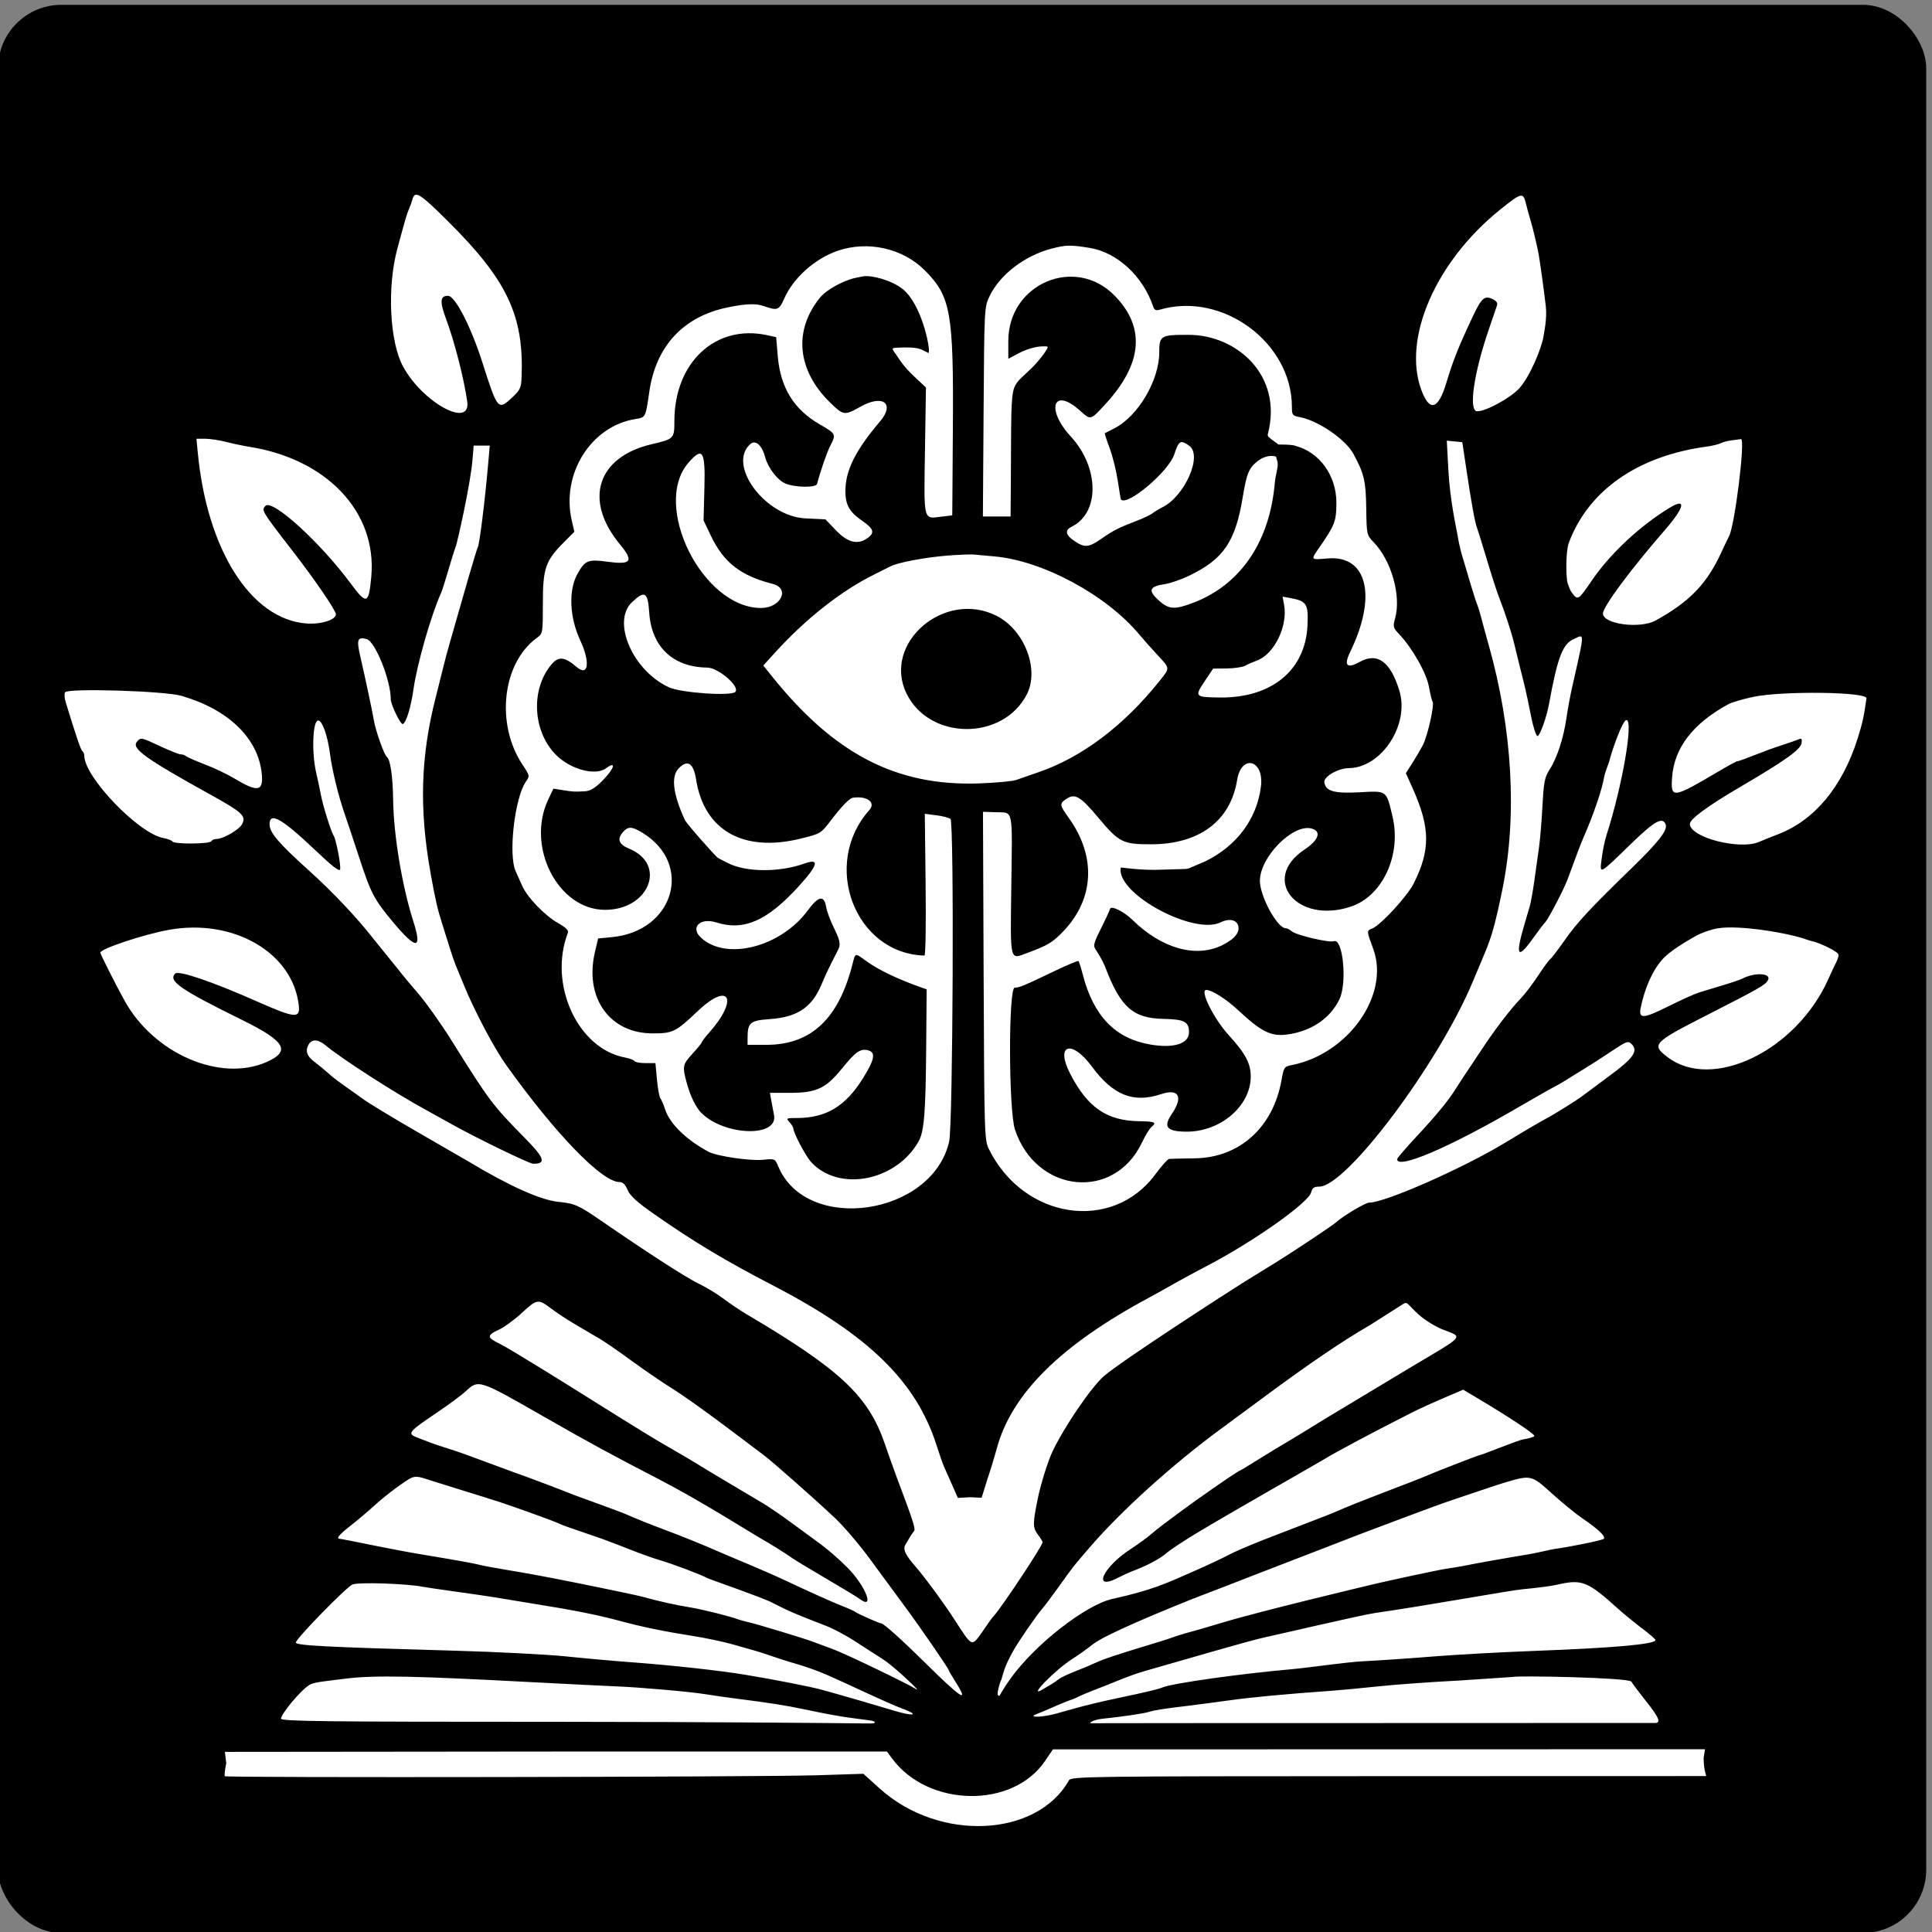
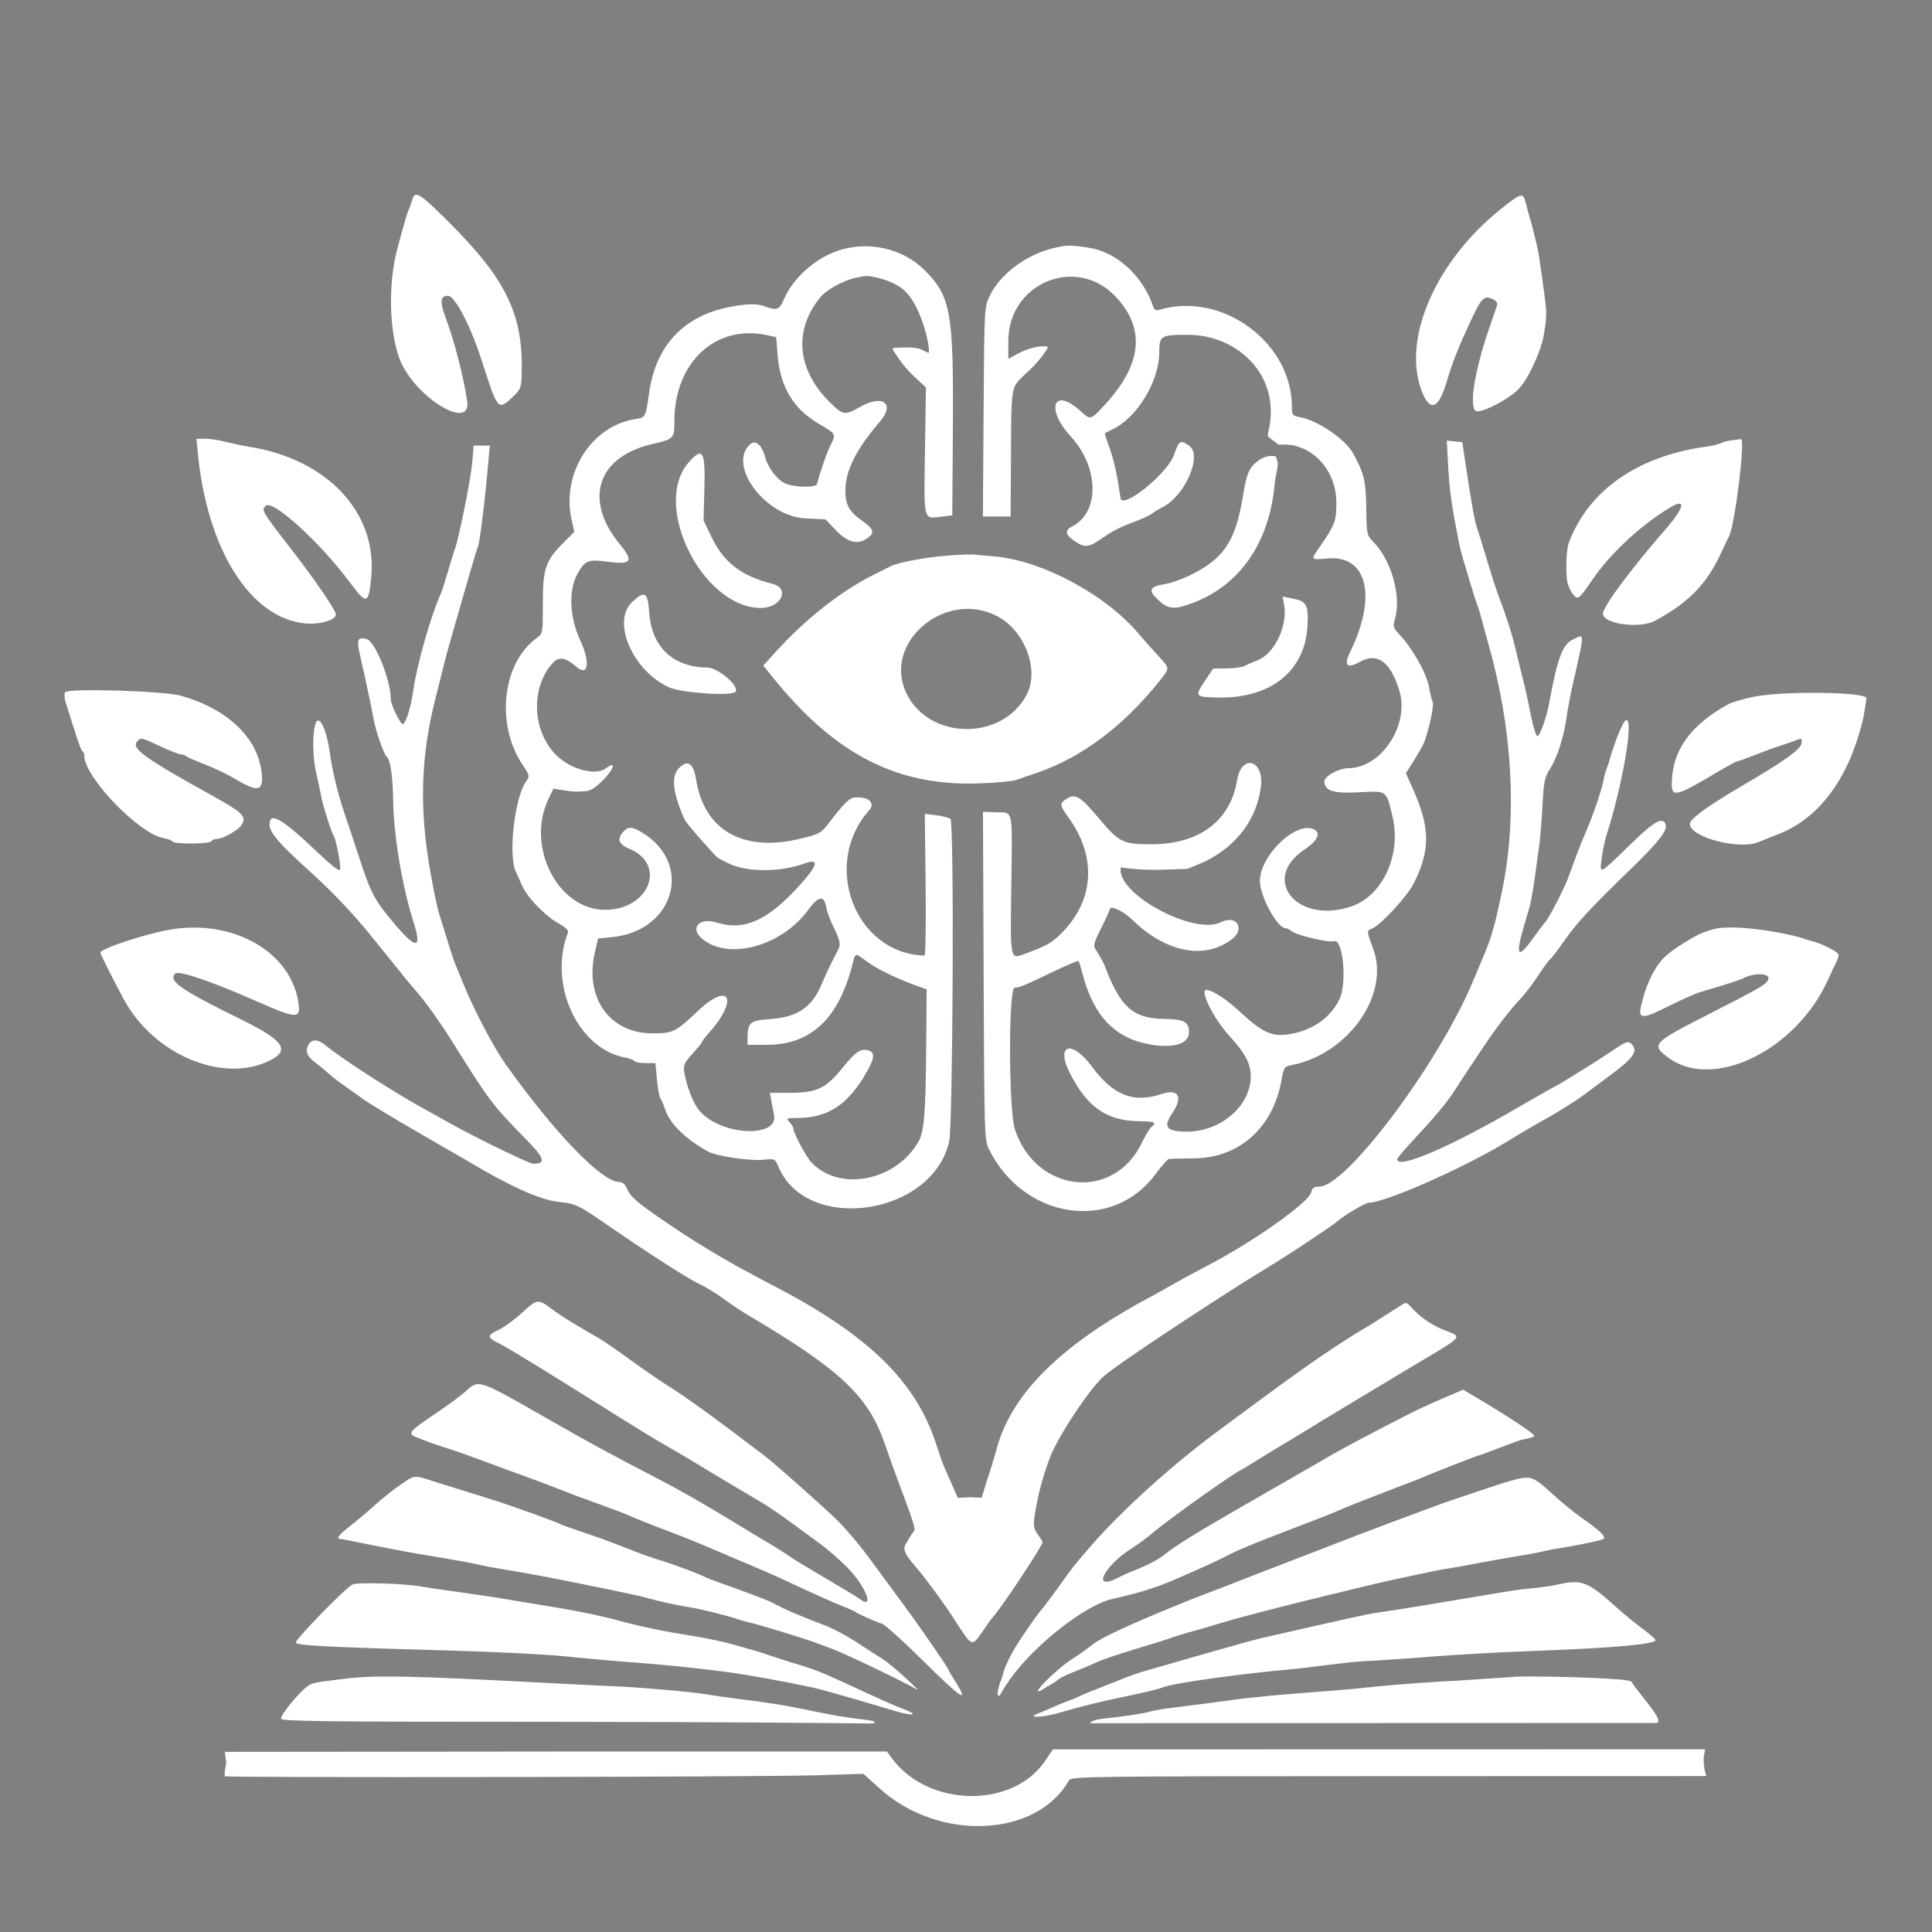
<svg xmlns="http://www.w3.org/2000/svg" viewBox="176.005 92.57 305.116 305.116">
  <rect x="176.005" y="92.57" width="305.116" height="305.116" fill="#808080" stroke="none" />
  <defs />
-   <rect x="175.7" y="93.331" width="304.507" height="304.507" rx="10" ry="10" style="" id="object-0" />
  <g id="svgg" transform="matrix(0.903, 0, 0, 0.903, 143.808, 76.615)" style="">
    <path id="path0" d="M 107.802 52.5 C 107.663 52.995 107.39 53.76 107.194 54.2 C 106.825 55.028 106.51 56.102 105.139 61.2 C 103.328 67.931 103.803 77.492 106.162 81.8 C 109.615 88.107 118.042 92.687 117.37 87.892 C 116.817 83.947 115.139 77.381 113.708 73.558 C 112.534 70.421 112.607 69.4 114.005 69.4 C 115.242 69.4 117.996 74.729 120 81 C 122.71 89.483 122.749 89.526 125.372 87.053 C 126.633 85.863 126.809 85.454 126.881 83.553 C 127.283 72.813 124.349 66.635 113.937 56.3 C 109.067 51.465 108.236 50.951 107.802 52.5 M 297.997 54.348 C 286.825 63.34 280.945 76.723 284.196 85.757 C 285.645 89.783 287.192 89.378 288.617 84.6 C 289.747 80.812 290.731 78.338 293.178 73.136 C 294.748 69.8 295.27 69.321 296.656 69.953 C 297.37 70.278 297.618 70.635 297.461 71.111 C 297.336 71.49 296.708 73.33 296.064 75.2 C 293.392 82.963 292.446 89.6 294.01 89.6 C 295.57 89.6 299.859 87.253 301.383 85.566 C 303.277 83.469 305.307 78.444 305.6 76.52 C 305.696 75.889 306.251 73.404 306.004 71.231 C 305.794 69.392 304.987 63.16 304.612 61.4 C 304.238 59.64 303.687 57.39 303.389 56.4 C 303.09 55.41 302.698 53.984 302.517 53.231 C 302.041 51.252 301.756 51.322 297.997 54.348 M 219.591 61.145 C 214.891 62.356 210.53 65.693 208.73 69.456 C 207.805 71.39 207.799 71.492 207.678 89.7 L 207.556 108 L 209.978 108 L 212.4 108 L 212.446 101.7 C 212.525 90.987 212.395 87.132 213.052 85.44 C 213.54 84.185 214.641 83.486 216.163 81.967 C 217.613 80.518 218.881 78.695 218.881 78.439 C 218.881 78.168 218.512 78.256 218.02 78.247 C 217.003 78.227 215.226 78.702 213.897 79.41 L 212 80.42 L 212 77.304 C 212 67.282 223.686 62.302 230.6 69.377 C 236.05 74.953 235.478 81.334 228.89 88.45 C 226.337 91.207 226.432 91.185 224.501 89.453 C 219.872 85.299 218.506 89.201 222.913 93.989 C 227.919 99.428 228.02 107.322 223.115 109.767 C 221.832 110.407 221.975 111.216 223.559 112.284 C 225.366 113.501 226.047 113.443 228.299 111.881 C 230.432 110.401 231.248 109.987 234.4 108.779 C 235.61 108.316 236.87 107.718 237.2 107.451 C 237.53 107.184 238.318 106.706 238.951 106.388 C 242.908 104.402 246.002 97.311 243.645 95.632 C 242.112 94.54 241.828 94.707 241.007 97.18 C 240.023 100.141 232.864 106.197 231.711 105.044 C 231.659 104.993 231.407 103.522 231.149 101.775 C 230.891 100.029 230.25 97.452 229.725 96.049 C 229.199 94.646 228.821 93.469 228.884 93.433 C 228.948 93.397 229.695 93.015 230.543 92.584 C 234.68 90.482 238.4 84.19 238.4 79.294 C 238.4 76.354 238.646 76.21 243.628 76.231 C 251.852 76.266 260.06 83.208 257.401 93.549 C 257.376 93.646 257.337 93.891 257.489 94.049 C 257.95 94.528 258.944 95.137 259.093 95.301 C 259.126 95.337 259.206 95.368 259.196 95.42 C 259.073 96.061 258.925 96.971 258.78 97.364 C 258.762 97.413 258.757 97.457 258.74 97.488 C 258.736 97.495 258.732 97.489 258.726 97.492 C 258.714 97.495 258.623 97.467 258.588 97.46 C 257.539 97.247 256.413 97.682 255.622 98.302 C 254.076 99.512 253.691 100.437 253.004 104.6 C 251.714 112.416 249.657 115.435 243.633 118.353 C 242.262 119.017 240.35 119.678 239.384 119.823 C 236.685 120.228 236.396 120.922 238.229 122.601 C 240.038 124.258 241.02 124.343 244.264 123.119 C 252.581 119.983 257.711 112.478 258.607 102.138 C 258.746 100.536 259.308 99.266 259.053 98.321 C 258.984 98.067 258.884 97.832 258.851 97.617 C 258.837 97.525 258.76 97.549 258.753 97.501 C 258.752 97.497 258.739 97.498 258.74 97.491 C 258.741 97.482 258.741 97.491 258.741 97.491 C 258.767 97.402 258.804 97.3 258.834 97.193 C 258.856 97.115 258.881 97.037 258.898 96.959 C 259.011 96.433 259.117 95.814 259.199 95.42 C 259.21 95.369 259.235 95.42 259.257 95.413 C 259.348 95.386 259.532 95.424 259.744 95.421 C 260.76 95.406 262.013 95.513 262.137 95.626 C 266.401 96.7 269.383 100.806 269.38 105.6 C 269.378 108.791 269.114 109.493 266.497 113.272 C 264.825 115.685 264.76 115.589 267.9 115.332 C 274.796 114.767 276.515 121.971 271.799 131.664 C 270.629 134.068 271.208 134.688 273.451 133.434 C 276.548 131.703 278.846 133.374 280.399 138.488 C 282.202 144.424 277.268 151.955 271.54 152.009 C 269.674 152.026 267.13 153.501 267.271 154.483 C 267.497 156.055 268.971 156.472 273.456 156.231 C 278.273 155.972 278.085 155.834 279.186 160.427 C 280.801 167.17 277.479 174.38 271.903 176.232 C 262.465 179.367 256.026 171.414 263.816 166.242 C 266.326 164.576 266.826 163.022 265 162.564 C 261.733 161.744 256.005 167.569 256.001 171.713 C 255.999 174.408 259.038 180 260.504 180 C 260.742 180 261.221 180.245 261.569 180.545 C 262.357 181.226 268.136 182.587 268.935 182.28 C 270.527 181.669 271.293 189.554 269.92 192.418 C 268.288 195.822 264.914 198.078 260.659 198.61 C 257.933 198.951 256.194 198.076 252.24 194.378 C 250.136 192.409 247.604 190.8 246.613 190.8 C 245.429 190.8 247.932 195.842 250.524 198.679 C 253.467 201.901 254.4 203.65 254.4 205.948 C 254.4 211.093 249.112 215.623 243.146 215.587 C 239.702 215.567 239.048 214.77 240.6 212.486 C 242.63 209.499 241.828 207.994 238.752 209.016 C 233.861 210.641 230.341 209.241 226.602 204.185 C 223.048 199.379 220.184 200.335 222.815 205.448 C 225.86 211.363 229.227 213.68 234.9 213.761 C 237.692 213.801 238.014 213.959 237.01 214.792 C 236.685 215.061 235.949 216.276 235.375 217.49 C 230.517 227.759 216.899 226.38 213.17 215.242 C 212.045 211.88 212.002 190.4 213.12 190.4 C 213.948 190.4 214.643 190.11 220.115 187.486 C 222.31 186.434 224.185 185.651 224.281 185.748 C 224.377 185.844 224.723 186.945 225.049 188.196 C 226.93 195.399 230.715 199.299 236.842 200.35 C 240.936 201.052 243.6 200.211 243.6 198.214 C 243.6 196.357 242.8 195.935 239.149 195.865 C 233.816 195.763 231.619 193.817 228.965 186.841 C 228.43 185.433 227.54 184.171 227.296 183.76 C 226.948 183.174 226.706 183.036 228.077 180.319 C 228.888 178.713 229.665 177.045 229.799 176.611 C 229.986 176.006 232.191 177.067 233.679 178.525 C 238.803 183.55 244.775 185.245 249.391 182.987 C 251.66 181.877 252.619 180.637 252.152 179.419 C 251.793 178.483 250.5 178.292 249.136 178.972 C 244.563 181.253 231.262 174.213 231.632 169.622 C 231.655 169.342 231.759 169.4 231.832 169.4 C 232.092 169.402 234.286 169.8 237.721 169.8 L 243.026 169.643 L 243.573 169.539 L 246.473 168.302 C 252.002 165.569 255.496 160.854 256.187 155.193 C 256.755 150.535 252.768 149.483 252.017 154.093 C 250.852 161.251 245.404 165.321 236.975 165.329 C 232.021 165.334 231.37 165.006 227.748 160.679 C 224.65 156.978 223.679 156.394 222.216 157.352 C 220.908 158.21 220.93 158.423 222.567 160.701 C 227.4 167.428 227.052 174.861 221.639 180.524 C 219.745 182.505 218.943 182.986 215.238 184.365 C 212.219 185.489 212.348 186.049 212.526 172.597 C 212.708 158.793 212.92 159.824 209.885 159.722 L 207.57 159.645 L 207.685 188.322 C 207.796 215.915 207.83 217.061 208.588 218.6 C 214.661 230.94 230.198 233.292 237.744 223.015 C 238.8 221.577 239.874 220.379 240.132 220.352 C 240.389 220.326 242.4 220.281 244.6 220.252 C 252.415 220.15 258.299 214.863 259.774 206.615 C 260.188 204.303 260.256 204.203 261.602 203.937 C 271.516 201.981 278.78 191.586 275.815 183.6 C 274.644 180.446 274.644 180.44 275.655 180.051 C 277.106 179.492 281.767 174.434 282.893 172.197 C 285.839 166.341 285.803 162.44 282.743 155.595 L 281.533 152.89 L 282.648 151.145 C 283.262 150.185 284.093 148.77 284.495 148 C 285.325 146.411 286.554 140.972 286.209 140.414 C 286.084 140.212 285.789 139.007 285.555 137.737 C 285.111 135.337 282.639 130.978 280.367 128.589 C 279.288 127.455 279.243 127.277 279.654 125.789 C 280.737 121.869 279.003 115.722 275.91 112.514 C 274.677 111.235 274.67 111.202 274.6 106.514 C 274.529 101.742 274.237 100.518 272.331 97 C 270.98 94.508 266.17 91.221 263.004 90.627 C 261.69 90.381 261.6 90.266 261.6 88.837 C 261.6 77.58 249.432 68.618 238.505 71.828 C 237.841 72.023 237.546 71.898 237.362 71.345 C 235.579 65.99 231.038 61.789 226.2 61.018 C 222.821 60.479 222.123 60.492 219.591 61.145 M 182.12 61.545 C 178.128 62.924 174.337 66.339 172.781 69.956 C 171.862 72.091 171.464 71.948 169.126 71.167 C 167.941 70.771 166.35 70.721 162.932 71.427 C 155.157 73.033 150.362 78.196 149.211 86.2 C 148.563 90.711 148.585 90.668 146.767 90.959 C 139.007 92.2 133.773 100.558 135.654 108.705 L 136.108 110.671 L 134.345 112.436 C 131.052 115.732 130.6 117.022 130.598 123.134 C 130.596 128.448 130.592 128.47 129.53 129.243 C 123.505 133.633 122.301 144.261 127.024 151.382 C 128.317 153.33 128.327 153.38 127.627 154.382 C 125.662 157.198 124.524 167.188 125.845 170.04 C 126.089 170.568 126.586 171.684 126.948 172.521 C 127.843 174.587 130.923 177.799 133.273 179.116 C 134.612 179.867 135.135 180.384 134.975 180.8 C 131.521 189.785 136.679 201.065 144.952 202.617 C 145.753 202.768 146.507 203.05 146.628 203.245 C 146.749 203.44 147.621 203.6 148.566 203.6 L 150.285 203.6 L 150.552 206.47 C 150.699 208.049 150.971 209.534 151.157 209.77 C 151.343 210.007 151.705 210.849 151.96 211.642 C 152.775 214.176 155.617 216.969 159.53 219.081 C 160.993 219.872 166.789 220.734 169.099 220.506 C 171.181 220.3 171.203 220.31 171.77 221.668 C 176.712 233.494 198.684 230.298 201.656 217.319 C 202.322 214.411 202.541 161.408 201.889 160.893 C 201.62 160.68 200.499 160.392 199.398 160.252 L 197.395 159.998 L 197.538 172.399 C 197.617 179.22 197.528 184.796 197.341 184.79 C 185.163 184.441 179.241 168.833 187.688 159.351 C 188.876 158.017 187.337 156.838 184.855 157.18 C 184.203 157.27 182.85 158.673 180.748 161.437 C 179.247 163.411 179.09 163.501 175.68 164.337 C 165.657 166.795 158.814 162.926 157.396 154 C 156.939 151.129 155.939 150.461 154.4 152 C 152.974 153.426 153.314 156.432 155.425 161.06 C 155.741 161.754 160.636 167.25 161.106 167.62 C 161.4 167.851 162.314 168.273 162.941 168.6 C 166.057 170.225 171.943 170.272 176.3 168.707 C 179.043 167.721 178.775 168.895 175.41 172.602 C 169.853 178.722 165.784 180.522 160.946 179 C 158.061 178.093 156.298 179.898 158.3 181.709 C 162.759 185.742 172.248 183.274 176.959 176.856 C 178.799 174.35 179.794 174.176 180.148 176.3 C 180.285 177.125 180.938 178.86 181.599 180.156 C 182.903 182.716 182.494 183.213 182.194 183.864 C 181.93 184.437 180.559 186.887 179.388 189.716 C 177.753 193.665 175.335 195.557 170.3 195.902 C 166.834 196.139 166.4 196.51 166.4 199.226 L 166.4 200.4 L 169.727 200.4 C 177.992 200.4 182.196 195.209 184.432 187.483 C 185.413 184.093 184.782 184.075 187.458 185.961 C 189.581 187.457 193.036 189.03 196.361 190.214 L 197.721 190.699 L 197.633 201.391 C 197.543 212.265 197.27 215.584 196.327 217.262 C 192.408 224.237 182.424 226.19 177.544 220.937 C 176.579 219.898 174.4 215.778 174.4 214.993 C 174.4 214.811 174.102 214.334 173.738 213.931 C 173.105 213.232 173.162 213.2 175.012 213.2 C 180.124 213.2 183.522 211.159 186.581 206.252 C 188.572 203.056 188.838 201.793 187.6 201.4 C 186.219 200.962 185.331 201.549 182.987 204.45 C 180.08 208.049 178.48 208.8 173.723 208.8 L 170.312 208.8 L 170.537 210.1 C 170.661 210.815 170.879 211.969 171.021 212.664 C 171.831 216.617 162.408 216.363 158.328 212.321 C 157.349 211.352 156.359 209.314 155.742 207 C 154.976 204.122 155.031 203.853 156.789 201.934 C 157.663 200.98 158.383 200.089 158.389 199.954 C 158.395 199.819 158.944 199.099 159.608 198.354 C 164.916 192.405 163.284 189.193 157.661 194.523 C 153.825 198.16 153.337 198.4 149.798 198.4 C 142.273 198.4 137.841 192.167 139.701 184.2 L 140.261 181.8 L 142.69 181.565 C 153.587 180.508 156.978 168.722 147.953 163.274 C 146.189 162.209 145.523 162.18 144.662 163.131 C 143.514 164.4 143.841 165.333 145.701 166.102 C 152.359 168.852 149.172 176.825 141.429 176.791 C 133.249 176.756 127.62 165.774 131.538 157.498 L 132.439 155.597 L 134.119 155.862 C 135.953 156.152 135.999 156.155 137.911 156.063 C 138.883 156.016 139.683 155.538 141.011 154.211 C 143.107 152.114 143.53 150.636 141.633 152.039 C 139.759 153.424 135.337 152.206 132.811 149.608 C 128.754 145.435 128.465 138.049 132.192 133.776 C 133.372 132.424 134.453 132.557 136.485 134.307 C 138.559 136.093 138.928 133.516 137.146 129.691 C 135.25 125.621 135.05 120.902 136.653 118.029 C 137.968 115.671 138.499 115.451 141.8 115.9 C 146.102 116.484 146.559 115.871 144.066 112.856 C 137.686 105.138 140.083 97.594 149.625 95.36 C 153.543 94.443 153.6 94.385 153.6 91.309 C 153.6 81.036 160.826 74.335 169.8 76.286 L 171.4 76.634 L 171.672 79.896 C 172.135 85.456 174.478 89.274 179.035 91.895 C 181.868 93.525 181.911 93.611 180.878 95.606 C 180.282 96.755 179.152 100.013 178.556 102.3 C 178.375 102.992 174.725 102.947 173.011 102.231 C 171.632 101.654 169.955 99.465 169.465 97.6 C 168.914 95.503 167.772 94.52 166.853 95.352 C 162.808 99.013 169.485 107.987 176.508 108.328 L 180.017 108.499 L 181.886 110.449 C 183.977 112.631 185.77 113.021 187.52 111.675 C 188.669 110.79 188.414 110.115 186.402 108.719 C 184.202 107.193 183.508 105.956 183.508 103.556 C 183.508 99.966 185.259 96.44 189.557 91.383 C 192.234 88.231 190.059 86.587 186.138 88.8 C 183.36 90.368 183.151 90.339 180.833 88.07 C 175.084 82.441 174.395 75.539 179.007 69.797 C 180.337 68.141 183.318 66.792 184.718 66.4 C 185.118 66.288 185.967 66.118 186.594 66.002 C 187.998 65.742 191.571 66.658 193.522 68.215 C 196.816 70.843 198.318 78.408 198.102 79.173 C 198.091 79.197 198.106 79.399 198.031 79.413 C 197.995 79.42 197.675 79.206 197.645 79.194 C 197.443 79.115 197.089 78.955 196.869 78.837 C 195.951 78.346 193.883 78.421 192.838 78.466 C 192.566 78.478 191.91 78.496 191.814 78.611 C 191.694 78.755 192.005 79.143 192.184 79.427 C 192.23 79.499 192.288 79.548 192.325 79.6 C 192.786 80.248 193.488 81.586 195.498 83.471 L 197.597 85.438 L 197.423 96.491 C 197.229 108.909 197.111 108.419 200.2 108.043 L 202.2 107.8 L 202.305 92.65 C 202.446 72.331 201.947 69.516 197.405 64.959 C 193.532 61.074 187.429 59.71 182.12 61.545 M 70.253 96.9 C 71.889 113.87 79.517 125.895 89.158 126.704 C 91.702 126.918 94.4 126.095 94.4 125.107 C 94.4 124.43 90.752 119.092 86.826 114.023 C 81.419 107.043 81.332 106.897 82.089 106.14 C 83.312 104.916 91.698 112.561 97.014 119.747 C 99.781 123.488 100.162 123.352 100.594 118.467 C 101.589 107.223 92.83 97.942 79.2 95.799 C 78.21 95.644 76.417 95.265 75.216 94.958 C 74.015 94.651 72.352 94.4 71.522 94.4 L 70.012 94.4 L 70.253 96.9 M 338.402 94.697 C 337.632 94.789 336.849 95.049 336.602 95.182 C 336.355 95.315 335.3 95.62 334.2 95.767 C 322.104 97.389 313.453 103.418 310.026 112.615 C 309.45 114.16 309.527 118.886 309.833 119.688 C 309.953 120.001 310.166 120.764 310.552 121.3 C 311.613 122.773 311.711 122.61 314.13 119.085 C 317.309 114.453 322.475 109.637 327.647 106.483 C 330.642 104.656 330.306 106.359 326.897 110.286 C 320.769 117.345 316 123.77 316 124.968 C 316 126.832 322.473 127.695 325.2 126.194 C 331.168 122.91 334.199 119.759 336.737 114.2 C 337.239 113.1 337.826 111.876 338.041 111.479 C 339.066 109.591 340.949 94.31 340.137 94.464 C 339.952 94.499 339.171 94.604 338.402 94.697 M 288.951 99.671 C 289.256 105.452 290.41 110.21 290.557 111.2 C 290.703 112.19 291.063 113.81 291.358 114.8 C 291.652 115.79 292.293 117.95 292.782 119.6 C 293.271 121.25 293.819 122.96 294.001 123.4 C 294.183 123.84 294.515 124.92 294.739 125.8 C 294.963 126.68 295.528 128.75 295.996 130.4 C 300.173 145.157 301.033 160.371 298.414 173.2 C 297.237 178.963 296.548 181.474 295.397 184.2 C 295.119 184.86 294.136 187.2 293.215 189.4 C 287.211 203.731 271.119 225.2 266.38 225.2 C 265.472 225.2 265.16 225.42 264.965 226.199 C 264.501 228.045 254.634 234.989 246.496 239.195 C 244.793 240.076 242.32 241.416 241 242.174 C 239.68 242.931 237.7 244.034 236.6 244.625 C 221.169 252.907 212.571 261.427 209.982 271 C 209.566 272.54 208.794 275.06 208.268 276.6 L 207.34 279.611 L 205.243 279.521 L 203.175 279.643 L 202.156 277.321 C 201.595 276.045 200.972 274.64 200.77 274.2 C 200.569 273.76 199.958 272.016 199.414 270.323 C 195.856 259.273 187.57 251.178 171 242.568 C 162.313 238.055 157.004 234.865 149.897 229.891 C 147.039 227.891 145.839 226.79 145.417 225.78 C 145.018 224.823 144.581 224.4 143.994 224.4 C 140.938 224.4 132.809 216.002 124.17 203.92 C 122.089 201.008 118.655 194.52 116.805 190 C 116.31 188.79 115.68 187.26 115.406 186.6 C 115.131 185.94 114.632 184.5 114.297 183.4 C 113.961 182.3 113.369 180.41 112.981 179.2 C 112.167 176.664 111.814 175.119 110.966 170.4 C 108.944 159.149 109.215 149.92 111.869 139.6 C 112.406 137.51 113.014 135.08 113.221 134.2 C 113.427 133.32 113.87 131.656 114.206 130.503 C 114.541 129.349 115.106 127.369 115.461 126.103 C 116.348 122.938 119.039 113.62 119.209 113.4 C 119.503 113.018 120.466 105.289 121.04 98.7 L 121.31 95.6 L 119.902 95.6 L 118.493 95.6 L 118.289 98.1 C 117.945 102.322 115.661 112.43 115.378 113.2 C 115.094 113.97 114.476 115.95 114.003 117.6 C 113.53 119.25 112.981 120.96 112.782 121.4 C 111.055 125.222 108.58 133.861 107.976 138.175 C 107.534 141.332 106.683 144.106 106.098 144.301 C 105.716 144.428 104 140.893 104 139.981 C 104 136.61 101.263 129.803 99.755 129.425 C 98.172 129.027 97.988 129.524 98.652 132.4 C 99.567 136.363 100.772 142.036 101.03 143.6 C 101.338 145.463 102.854 149.735 103.319 150.051 C 103.91 150.452 104.362 153.506 104.407 157.4 C 104.481 163.656 105.959 172.592 107.959 178.859 C 109.526 183.772 108.482 183.818 104.457 179.013 C 101.078 174.979 100.54 173.956 98.461 167.6 C 97.562 164.85 96.393 161.34 95.863 159.8 C 94.797 156.697 93.743 152.357 93.386 149.6 C 92.955 146.267 91.975 143.546 91.256 143.683 C 90.331 143.86 90.148 149.313 90.95 152.8 C 91.279 154.23 91.662 156.03 91.802 156.8 C 92.11 158.501 93.596 163.246 93.993 163.8 C 94.416 164.39 95.306 168.971 95.141 169.714 C 95.042 170.163 93.815 169.227 91 166.552 C 84.936 160.791 82.8 159.57 82.8 161.866 C 82.8 163.288 84.392 165.147 89.75 169.977 C 93.806 173.634 97.952 178.019 100.897 181.768 C 101.393 182.4 102.7 184.016 103.799 185.359 C 104.898 186.701 105.926 187.98 106.084 188.2 C 106.241 188.42 107.501 189.921 108.885 191.536 C 110.268 193.151 112.84 196.778 114.6 199.598 C 121.182 210.141 121.826 210.999 127.334 216.581 C 130.915 220.21 131.253 221.2 128.909 221.2 C 128.238 221.2 118.899 216.666 114.6 214.253 C 112.84 213.266 110.77 212.116 110 211.698 C 104.809 208.88 95.356 202.798 92.669 200.547 C 91.281 199.384 90.169 199.337 89.592 200.415 C 89.014 201.494 89.354 202.429 90.677 203.402 C 91.274 203.841 92.623 204.957 93.675 205.883 C 94.727 206.808 98.044 209.049 98.953 209.743 C 99.861 210.437 104.294 213.129 108.803 215.726 C 113.311 218.322 117.27 220.609 117.6 220.808 C 124.753 225.109 130.202 227.553 133.34 227.866 C 136.187 228.15 136.829 228.436 140.836 231.197 C 148.957 236.792 155.64 241.104 157.8 242.144 C 159.12 242.779 161.1 243.979 162.2 244.81 C 163.3 245.641 165.1 246.853 166.2 247.502 C 182.669 257.226 187.553 261.817 190.439 270.287 C 193.243 278.514 196.023 284.787 195.543 285.404 C 194.987 286.117 194.532 286.903 193.961 287.91 C 193.36 288.97 194.916 290.639 196.034 291.959 C 197.749 293.984 200.719 298.038 202.6 300.945 C 205.803 305.896 205.552 305.675 207.481 303.029 C 207.962 302.37 208.717 301.122 209.46 300.293 C 210.957 298.622 218 287.984 218 287.392 C 218 287.269 217.619 286.653 217.154 286.024 C 216.254 284.806 216.258 284.123 217.188 279.6 C 217.676 277.232 218.932 273.22 219.693 271.6 C 221.695 267.341 226.411 260.399 228.666 258.389 C 231.56 255.81 251.226 243.12 253.372 241.8 C 255.518 240.48 258.113 238.879 259.137 238.243 C 262.128 236.386 268.82 231.92 269.331 231.44 C 270.458 230.383 274.45 228 275.094 228.002 C 277.879 228.01 291.545 221.982 298.999 217.457 C 302.715 215.202 304.312 214.267 306.8 212.892 C 307.79 212.344 311.312 210.168 312.337 209.395 C 313.362 208.622 315.46 207.064 317 205.931 C 321.366 202.72 322.231 201.488 320.989 200.246 C 320.405 199.662 320.108 199.772 317.476 201.538 C 315.894 202.6 313.729 203.993 312.665 204.634 C 311.6 205.275 310.25 206.113 309.665 206.496 C 309.079 206.878 308.15 207.414 307.6 207.686 C 307.05 207.959 304.08 209.647 301 211.439 C 289.018 218.409 280 222.256 280 220.397 C 280 220.223 281.485 218.487 283.3 216.54 C 286.856 212.725 288.932 210.207 290.2 208.174 C 290.64 207.469 291.53 206.106 292.178 205.146 C 292.825 204.186 294.129 202.23 295.076 200.8 C 297.217 197.563 299.892 194.086 301.586 192.335 C 302.297 191.601 303.674 189.794 304.646 188.319 C 305.618 186.845 306.577 185.538 306.777 185.414 C 306.977 185.29 308.119 183.797 309.315 182.095 C 311.525 178.949 313.768 176.536 321.101 169.421 C 325.725 164.933 327.346 162.845 326.969 161.862 C 326.436 160.473 325.046 161.237 321.042 165.119 C 315.16 170.821 315.422 170.687 315.782 167.797 C 315.946 166.479 316.312 164.68 316.596 163.8 C 319.376 155.188 321.389 143.6 320.105 143.6 C 319.415 143.6 317.497 149.126 317.109 150.79 C 317.036 151.105 316.346 152.735 316.195 153.629 C 315.825 155.823 314.323 160.206 312.574 164.2 C 312.109 165.262 311.209 167.628 309.837 171.4 C 309.211 173.12 306.468 178.387 305.889 178.98 C 305.62 179.256 304.68 180.493 303.8 181.728 C 301.063 185.572 300.629 184.92 302.249 179.4 C 302.572 178.3 302.995 176.86 303.189 176.2 C 303.384 175.54 303.741 173.56 303.984 171.8 C 304.227 170.04 304.593 167.43 304.799 166 C 305.004 164.57 305.285 161.24 305.423 158.6 C 305.643 154.405 305.801 153.605 306.675 152.252 C 307.956 150.269 309.12 146.715 309.608 143.293 C 309.82 141.812 310.256 139.43 310.578 138 C 312.018 131.604 312.588 129.407 312.211 129.024 C 312.011 128.82 311.42 129.21 310.906 129.433 C 309.01 130.255 308.09 132.406 306.564 140.8 C 306.14 143.129 304.966 146.393 304.551 146.397 C 304.304 146.398 303.795 144.825 303.42 142.9 C 303.045 140.975 302.56 138.68 302.342 137.8 C 302.124 136.92 301.699 135.21 301.398 134 C 301.097 132.79 300.656 130.99 300.418 130 C 300.022 128.354 298.787 124.567 298.003 122.6 C 297.479 121.283 296.55 118.416 295.411 114.6 C 294.821 112.62 294.176 110.55 293.979 110 C 293.573 108.868 293.017 105.802 292.059 99.4 L 291.4 95 L 290.045 94.871 L 288.69 94.741 L 288.951 99.671 M 156.092 98.556 C 149.556 106 158.514 124 168.755 124 C 172.229 124 173.89 120.581 170.798 119.793 C 165.191 118.362 162.219 116.05 159.993 111.385 L 158.702 108.679 L 158.851 103.04 C 159.024 96.511 158.556 95.75 156.092 98.556 M 201.4 114.832 C 197.689 115.12 192.662 116.018 191.305 116.76 C 191 116.927 189.7 117.578 188.6 118.12 C 182.757 121.002 176.542 125.903 171.077 131.938 L 169.154 134.061 L 170.651 135.931 C 181.546 149.534 192.4 155.165 206.8 154.684 C 209.77 154.585 212.74 154.308 213.4 154.07 C 214.06 153.831 215.77 153.238 217.2 152.751 C 224.791 150.167 232.147 144.642 238.4 136.828 C 240.307 134.445 240.317 134.617 238.14 132.276 C 237.073 131.13 235.607 129.48 234.883 128.611 C 229.125 121.703 217.957 115.698 209.527 114.977 C 208.137 114.858 206.55 114.714 206 114.657 C 205.45 114.599 203.38 114.678 201.4 114.832 M 146.195 122.979 C 142.59 126.379 146.314 134.974 152.649 137.874 C 154.768 138.844 163.484 139.45 164.253 138.68 C 165.148 137.786 161.3 134.444 159.35 134.423 C 153.354 134.356 149.6 130.799 149.2 124.804 C 148.959 121.199 148.426 120.875 146.195 122.979 M 260.232 123.432 C 260.923 127.112 258.529 132.06 255.516 133.178 C 254.792 133.447 253.84 133.866 253.4 134.109 C 252.96 134.353 251.525 134.563 250.212 134.576 L 247.824 134.6 L 246.351 136.8 C 244.531 139.518 244.622 139.613 249.047 139.655 C 258.037 139.74 263.925 134.915 264.319 127.14 C 264.514 123.279 264.213 122.794 261.283 122.255 L 259.966 122.013 L 260.232 123.432 M 209.945 125.372 C 214.835 127.85 217.488 134.744 215.235 139.116 C 211.039 147.259 198.216 147.172 194.204 138.972 C 189.905 130.185 200.825 120.751 209.945 125.372 M 47.03 138.752 C 46.876 139.001 46.93 139.789 47.15 140.502 C 49.111 146.857 49.804 148.879 50.079 149.049 C 50.256 149.158 50.4 149.52 50.4 149.854 C 50.4 153.544 59.869 163.414 64.187 164.224 C 64.969 164.371 65.707 164.65 65.828 164.845 C 66.131 165.335 72.295 165.294 72.6 164.8 C 72.736 164.58 73.14 164.4 73.497 164.4 C 74.696 164.4 77.464 162.802 78 161.8 C 78.747 160.404 78.034 159.731 72.639 156.743 C 61.123 150.366 58.623 148.578 59.59 147.412 C 60.271 146.592 60.294 146.596 63.718 148.2 C 65.362 148.97 66.962 149.6 67.274 149.6 C 67.585 149.6 68.011 149.747 68.22 149.928 C 68.429 150.108 69.918 150.759 71.529 151.375 C 73.141 151.99 75.481 153.11 76.729 153.863 C 80.821 156.33 81.811 156.089 81.406 152.728 C 80.672 146.649 75.499 141.714 67.4 139.366 C 64.414 138.501 47.5 137.99 47.03 138.752 M 342.2 139.563 C 340.44 139.943 338.55 140.497 338 140.794 C 331.751 144.173 328.462 148.435 328.09 153.639 C 327.823 157.371 328.203 157.323 336.112 152.642 C 337.823 151.629 339.349 150.8 339.504 150.8 C 339.747 150.8 340.615 150.481 345 148.783 C 345.44 148.613 346.61 148.213 347.6 147.894 C 348.59 147.575 349.731 147.174 350.135 147.001 C 350.746 146.741 350.847 146.848 350.735 147.635 C 350.575 148.756 347.885 150.677 340.004 155.298 C 334.318 158.631 331.2 160.919 331.2 161.757 C 331.2 164.145 340.012 166.405 343.377 164.88 C 343.83 164.675 345.28 164.093 346.6 163.587 C 353.016 161.128 357.878 155.277 360.55 146.8 C 361.386 144.148 361.642 142.983 362.088 139.8 C 362.249 138.653 347.24 138.474 342.2 139.563 M 336.01 180.035 C 334.806 180.246 333.722 180.699 333.43 180.81 C 333.138 180.921 332.797 181.069 332.54 181.2 C 331.946 181.503 328.524 183.422 326.899 184.942 C 325.008 186.71 323.393 190.08 322.605 193.9 C 322.191 195.907 323.042 195.865 327.444 193.663 C 329.62 192.574 332.03 191.488 332.8 191.249 C 333.57 191.01 335.46 190.436 337 189.974 C 338.54 189.511 340.093 188.98 340.451 188.794 C 342.604 187.672 345.531 187.873 344.855 189.096 C 344.386 189.944 343.461 190.473 334.2 195.196 C 324.73 200.025 324.421 200.355 327.306 202.556 C 335.124 208.518 349.767 201.445 355.369 189 C 355.963 187.68 356.618 186.287 356.825 185.905 C 357.031 185.523 357.2 184.97 357.2 184.676 C 357.2 184.092 354.072 182.697 353.051 182.4 C 352.755 182.314 352.106 182.171 351.695 182.015 C 348.801 180.916 339.85 179.361 336.01 180.035 M 65.2 180.289 C 60.82 181.076 53.2 183.612 53.2 184.282 C 53.2 184.542 55.913 189.913 57.435 192.668 C 62.574 201.967 74.179 206.983 82.28 203.406 C 86.572 201.51 85.578 199.787 78.055 196.081 C 67.143 190.705 65.013 189.227 66.306 187.934 C 66.895 187.345 72.832 189.371 80.6 192.81 C 87.267 195.761 88.177 195.847 87.912 193.5 C 86.87 184.285 76.505 178.256 65.2 180.289 M 126.878 247.328 C 125.605 248.498 123.811 249.803 122.892 250.228 C 120.755 251.215 120.788 251.593 123.108 252.713 C 124.899 253.577 136.419 260.794 137.664 261.577 C 139.639 262.818 148.871 268.617 151.472 270.105 C 154.072 271.592 157.19 273.434 158.4 274.198 C 159.61 274.961 168.21 280.053 169.2 280.648 C 170.19 281.243 172.35 282.722 174 283.934 C 175.65 285.146 177.99 286.862 179.2 287.746 C 180.41 288.631 182.486 290.445 183.814 291.777 C 187.057 295.033 188.754 299.402 185.947 297.27 C 184.972 296.529 175.696 291.201 174.299 290.225 C 172.903 289.249 170.419 287.694 168.78 286.77 C 167.141 285.845 158.163 280.136 151 276.434 C 142.785 272.188 138.646 269.94 131.301 265.735 C 119.174 258.793 119.41 258.869 116.993 261.091 C 116.33 261.701 114.26 263.235 112.393 264.5 C 106.827 268.273 106.746 268.382 108.9 269.192 C 109.615 269.461 110.56 269.824 111 269.999 C 111.44 270.174 113.33 270.801 115.2 271.394 C 117.07 271.986 124.17 274.684 125.6 275.183 C 127.833 275.963 133.417 278.07 136.275 279.211 C 136.756 279.403 144.324 282.106 145.453 282.629 C 146.583 283.152 149.643 284.375 152.253 285.347 C 154.864 286.319 158.868 287.944 161.152 288.957 C 163.435 289.971 169.236 292.302 173.127 294.138 C 177.017 295.974 181.28 297.892 182.6 298.401 C 183.92 298.909 185.171 299.477 185.38 299.662 C 185.589 299.848 189.436 301.6 189.815 301.6 C 190.194 301.6 193.54 304.604 197.252 308.275 C 203.845 314.797 205.226 315.69 202.8 311.864 C 202.14 310.824 201.6 309.9 201.6 309.811 C 201.6 309.53 196.641 302.323 193.88 298.593 C 192.418 296.617 189.706 292.93 187.853 290.4 C 186.001 287.87 183.245 284.63 181.728 283.2 C 178.075 279.754 170.21 272.818 169.09 272.054 C 168.6 271.72 157.614 263.227 153 260.372 C 151.46 259.42 148.31 257.26 146 255.573 C 143.69 253.885 141.191 252.166 140.448 251.752 C 139.704 251.339 136.9 249.662 135.8 249.016 C 134.7 248.37 133.009 247.248 132.042 246.521 C 129.754 244.801 129.602 244.824 126.878 247.328 M 275.297 249.393 C 270.529 252.139 264.553 256.197 256.6 262.092 C 254.18 263.885 250.836 266.353 249.169 267.576 C 240.818 273.702 231.787 281.854 226.319 288.2 C 223.124 291.908 223.549 291.368 220.808 295.202 C 219.629 296.851 218.271 298.65 217.79 299.2 C 216.914 300.201 213.786 304.75 212.962 306.219 C 211.301 309.184 211.261 309.892 210.962 310.819 C 210.847 311.175 210.824 311.377 210.723 311.558 C 210.471 312.012 209.99 313.923 210.17 314.104 C 210.589 314.524 210.26 314.241 212.291 311.373 C 216.625 305.252 225.59 298.327 230.2 297.308 C 237.115 295.78 239.634 294.585 244.094 292.622 C 246.895 291.389 249.775 290.042 250.494 289.629 C 251.212 289.216 253.96 288.027 256.6 286.987 C 259.24 285.947 268.421 282.462 269.4 282.006 C 272.313 280.648 283.289 276.588 284.703 275.954 C 286.117 275.319 293.683 272.366 294.282 272.215 C 295.365 271.943 301.119 269.541 302.141 269.388 C 303.164 269.235 304 268.967 304 268.793 C 304 268.411 299.43 265.392 293.678 261.976 L 291.556 260.716 L 288.078 262.2 C 286.165 263.017 283.61 264.188 282.4 264.804 C 274.991 268.576 269.435 271.541 266.928 273.06 C 265.348 274.017 252.644 281.197 245.4 285.52 C 242.98 286.964 240.395 288.665 239.656 289.299 C 238.437 290.346 236.291 291.478 233.6 292.495 C 233.05 292.703 231.934 293.216 231.121 293.636 C 226.563 295.989 228.587 291.662 233.521 288.505 C 234.711 287.744 236.341 286.548 237.143 285.847 C 238.792 284.405 244.298 280.445 245.257 279.766 C 249.294 276.908 252.422 274.8 252.625 274.8 C 252.745 274.8 259.157 270.767 260.237 270.17 C 261.317 269.573 266.83 266.148 267.6 265.688 C 272.809 262.571 280.18 258.103 282.6 256.666 C 292.008 251.082 291.586 251.588 287.999 250.2 C 286.862 249.76 284.873 248.598 283.683 247.5 C 281.483 245.47 281.902 245.169 280.701 245.953 M 105.697 277.342 C 104.377 278.254 102.359 279.857 101.212 280.905 C 100.066 281.952 98.154 283.57 96.964 284.499 C 94.954 286.069 94.363 286.8 95.105 286.8 C 95.272 286.8 97.605 287.254 100.289 287.809 C 102.974 288.364 106.842 289.097 108.885 289.438 C 115.796 290.59 118.596 291.093 119.6 291.361 C 120.15 291.508 122.22 291.894 124.2 292.218 C 127.864 292.819 131.422 293.481 136.8 294.562 C 138.45 294.894 146.943 296.624 148.099 296.948 C 150.801 297.707 153.808 298.374 156.48 298.808 C 158.498 299.135 163.521 300.397 164.8 300.898 C 165.13 301.027 165.94 301.247 166.6 301.387 C 167.853 301.652 176.411 304.248 177.8 304.784 C 178.24 304.954 179.68 305.487 181 305.968 C 183.955 307.046 195.171 312.559 195.73 313 C 196.012 313.223 196.143 313.209 195.93 312.965 C 195.498 312.47 191.83 308.954 189.873 307.728 C 188.953 307.152 186.913 305.835 185.339 304.802 C 183.766 303.77 181.426 302.518 180.139 302.022 C 174.609 299.886 173.638 299.468 170.6 297.909 C 168.84 297.006 159.762 293.883 159.35 293.656 C 158.242 293.046 153.326 291.193 151.014 290.515 C 149.906 290.19 147.74 289.422 146.2 288.808 C 144.66 288.194 142.32 287.297 141 286.814 C 139.68 286.331 134.35 284.556 134.013 284.382 C 132.645 283.677 124.567 280.862 123.302 280.448 C 122.036 280.035 119.11 279.115 116.8 278.404 C 114.49 277.693 112.06 276.935 111.4 276.72 C 108.015 275.616 108.228 275.593 105.697 277.342 M 298.8 276.963 C 297.15 277.453 292.35 279.123 289.6 280.025 C 286.85 280.927 273.84 285.851 273.4 286.027 C 272.96 286.203 270.26 287.248 267.4 288.35 C 257.177 292.289 250.587 294.84 249.8 295.164 C 249.36 295.345 247.92 295.894 246.6 296.384 C 245.28 296.875 242.729 297.889 240.931 298.638 C 239.132 299.387 229.018 303.484 226.822 305.22 C 225.809 306.021 224.199 307.169 223.244 307.772 C 220.201 309.693 215.177 314.844 218.018 313.13 C 218.502 312.839 219.216 312.413 219.606 312.184 C 219.996 311.956 220.559 311.566 220.858 311.318 C 221.157 311.069 222.392 310.483 223.601 310.014 C 224.81 309.546 226.61 308.786 227.6 308.326 C 229.869 307.27 238.673 304.793 240.521 304.112 C 242.37 303.431 244.655 302.87 245.7 302.561 C 246.745 302.252 248.455 301.745 249.5 301.433 C 256.815 299.248 274.97 294.958 276.4 294.612 C 277.83 294.266 286.97 292.278 288.4 292.065 C 289.83 291.851 291.45 291.579 292 291.459 C 293.368 291.161 299.631 290.049 302.8 289.541 C 304.23 289.312 306.96 288.65 307.4 288.591 C 310.17 288.225 315.854 287.061 316.133 286.802 C 316.55 286.416 315.248 285.164 312.399 283.212 C 311.188 282.383 308.785 280.421 307.057 278.852 C 303.495 275.617 303.405 275.596 298.8 276.963 M 97.298 294.786 C 96.193 295.264 87.4 304.273 87.4 304.929 C 87.4 305.459 92.507 305.724 114.8 306.349 C 122.39 306.562 131.3 307.015 134.6 307.357 C 137.9 307.7 143.12 308.166 146.2 308.393 C 153.133 308.906 161.509 309.827 166 310.571 C 171.165 311.426 177.611 312.691 179.4 313.201 C 180.28 313.451 181.54 313.803 182.2 313.984 C 183.718 314.398 188.591 315.822 192.082 316.872 C 195.316 317.844 196.518 317.658 193.764 316.611 C 191.937 315.917 190.269 315.174 183 311.813 C 179.226 310.068 177.54 309.428 174 308.398 C 172.35 307.917 168.77 306.663 168 306.45 C 167.23 306.237 165.33 305.697 163.779 305.251 C 162.227 304.806 159.167 304.158 156.979 303.812 C 151.559 302.955 148.061 302.231 143.8 301.083 C 140.099 300.087 135.991 299.273 129 298.152 C 126.8 297.799 123.56 297.267 121.8 296.969 C 120.04 296.671 110.59 295.388 109.6 295.186 C 106.826 294.622 98.321 294.345 97.298 294.786 M 307.8 294.859 C 306.92 295.061 304.292 295.4 301.961 295.614 C 299.629 295.827 285.316 298.459 276.092 299.776 C 273.833 300.098 258.1 303.776 257 303.997 C 254.361 304.528 241.645 308.289 236.2 309.823 C 232.942 310.741 230.848 311.799 226.557 313.426 C 224.934 314.042 223.573 314.75 223.418 314.8 C 223.142 314.89 221.968 315.276 219 316.591 C 218.34 316.883 217.44 317.258 217 317.423 C 215.295 318.064 217.589 318.07 220.135 317.431 C 221.519 317.084 224.771 315.993 231.2 314.641 C 236.177 313.594 238.205 313.11 239 312.778 C 240.735 312.055 252.561 310.391 261.6 309.597 C 264.35 309.356 271.25 308.345 274 308.212 C 276.75 308.078 282.24 307.705 286.2 307.382 C 290.16 307.059 298.17 306.617 304 306.399 C 318.03 305.875 325.224 305.227 325.184 304.492 C 325.175 304.332 324.14 303.431 322.884 302.491 C 321.628 301.55 319.79 300.053 318.8 299.163 C 313.203 294.13 312.381 293.808 307.8 294.859 M 95.34 311.342 C 92.478 311.724 90.612 311.831 89.75 312.364 C 88.141 313.358 84.8 317.478 84.8 318.243 C 84.8 318.716 92.107 318.8 133.139 318.8 C 159.725 318.8 183.148 319.043 185.202 319.064 C 187.798 319.09 188.741 319.169 188.64 318.864 C 188.546 318.58 187.541 318.538 186.625 318.4 C 185.036 318.161 183.515 318.139 176.2 316.591 C 173.132 315.941 170.006 315.448 164.8 314.794 C 162.93 314.558 160.32 314.187 159 313.968 C 156.429 313.541 147.345 312.745 143.4 312.6 C 142.08 312.552 135.15 312.206 128 311.831 C 109.175 310.844 101.192 310.573 95.98 311.268 M 290.577 311.599 C 285.97 311.829 279.77 312.277 276.8 312.593 C 273.83 312.909 270.05 313.264 268.4 313.382 C 260.455 313.949 254.628 314.494 250.8 315.028 C 248.49 315.35 245.16 315.787 243.4 316 C 239.088 316.519 237.56 316.759 236.605 317.064 C 235.723 317.346 231.795 317.926 228.5 318.261 C 227.345 318.378 226.671 318.678 226.4 318.88 C 226.129 319.082 226.669 319.06 227.022 319.047 C 227.906 319.014 324.601 319.021 325.203 319.002 C 326.41 318.964 325.27 317.349 323.036 314.552 C 322.136 313.425 321.207 312.176 320.971 311.775 C 320.551 311.062 301.156 310.692 300.276 310.951 M 218.405 325.676 C 212.747 334.012 197.993 333.761 191.679 325.222 L 190.776 324 L 133.221 324 L 74.988 324.057 L 75.225 326.058 C 74.982 327.19 74.873 328.206 74.983 328.316 C 75.275 328.608 168.772 328.46 178.425 328.152 L 186.651 327.89 L 189.554 330.504 C 199.882 339.806 216.951 339.049 222.606 329.038 C 222.993 328.352 225.54 328.319 278.538 328.304 L 334.064 328.289 L 333.838 327.444 C 333.713 326.98 333.608 325.925 333.605 325.1 L 333.851 323.6 L 276.7 323.61 L 219.8 323.621 L 218.405 325.676" stroke="none" fill-rule="evenodd" style="fill: rgb(255, 255, 255);" />
  </g>
</svg>